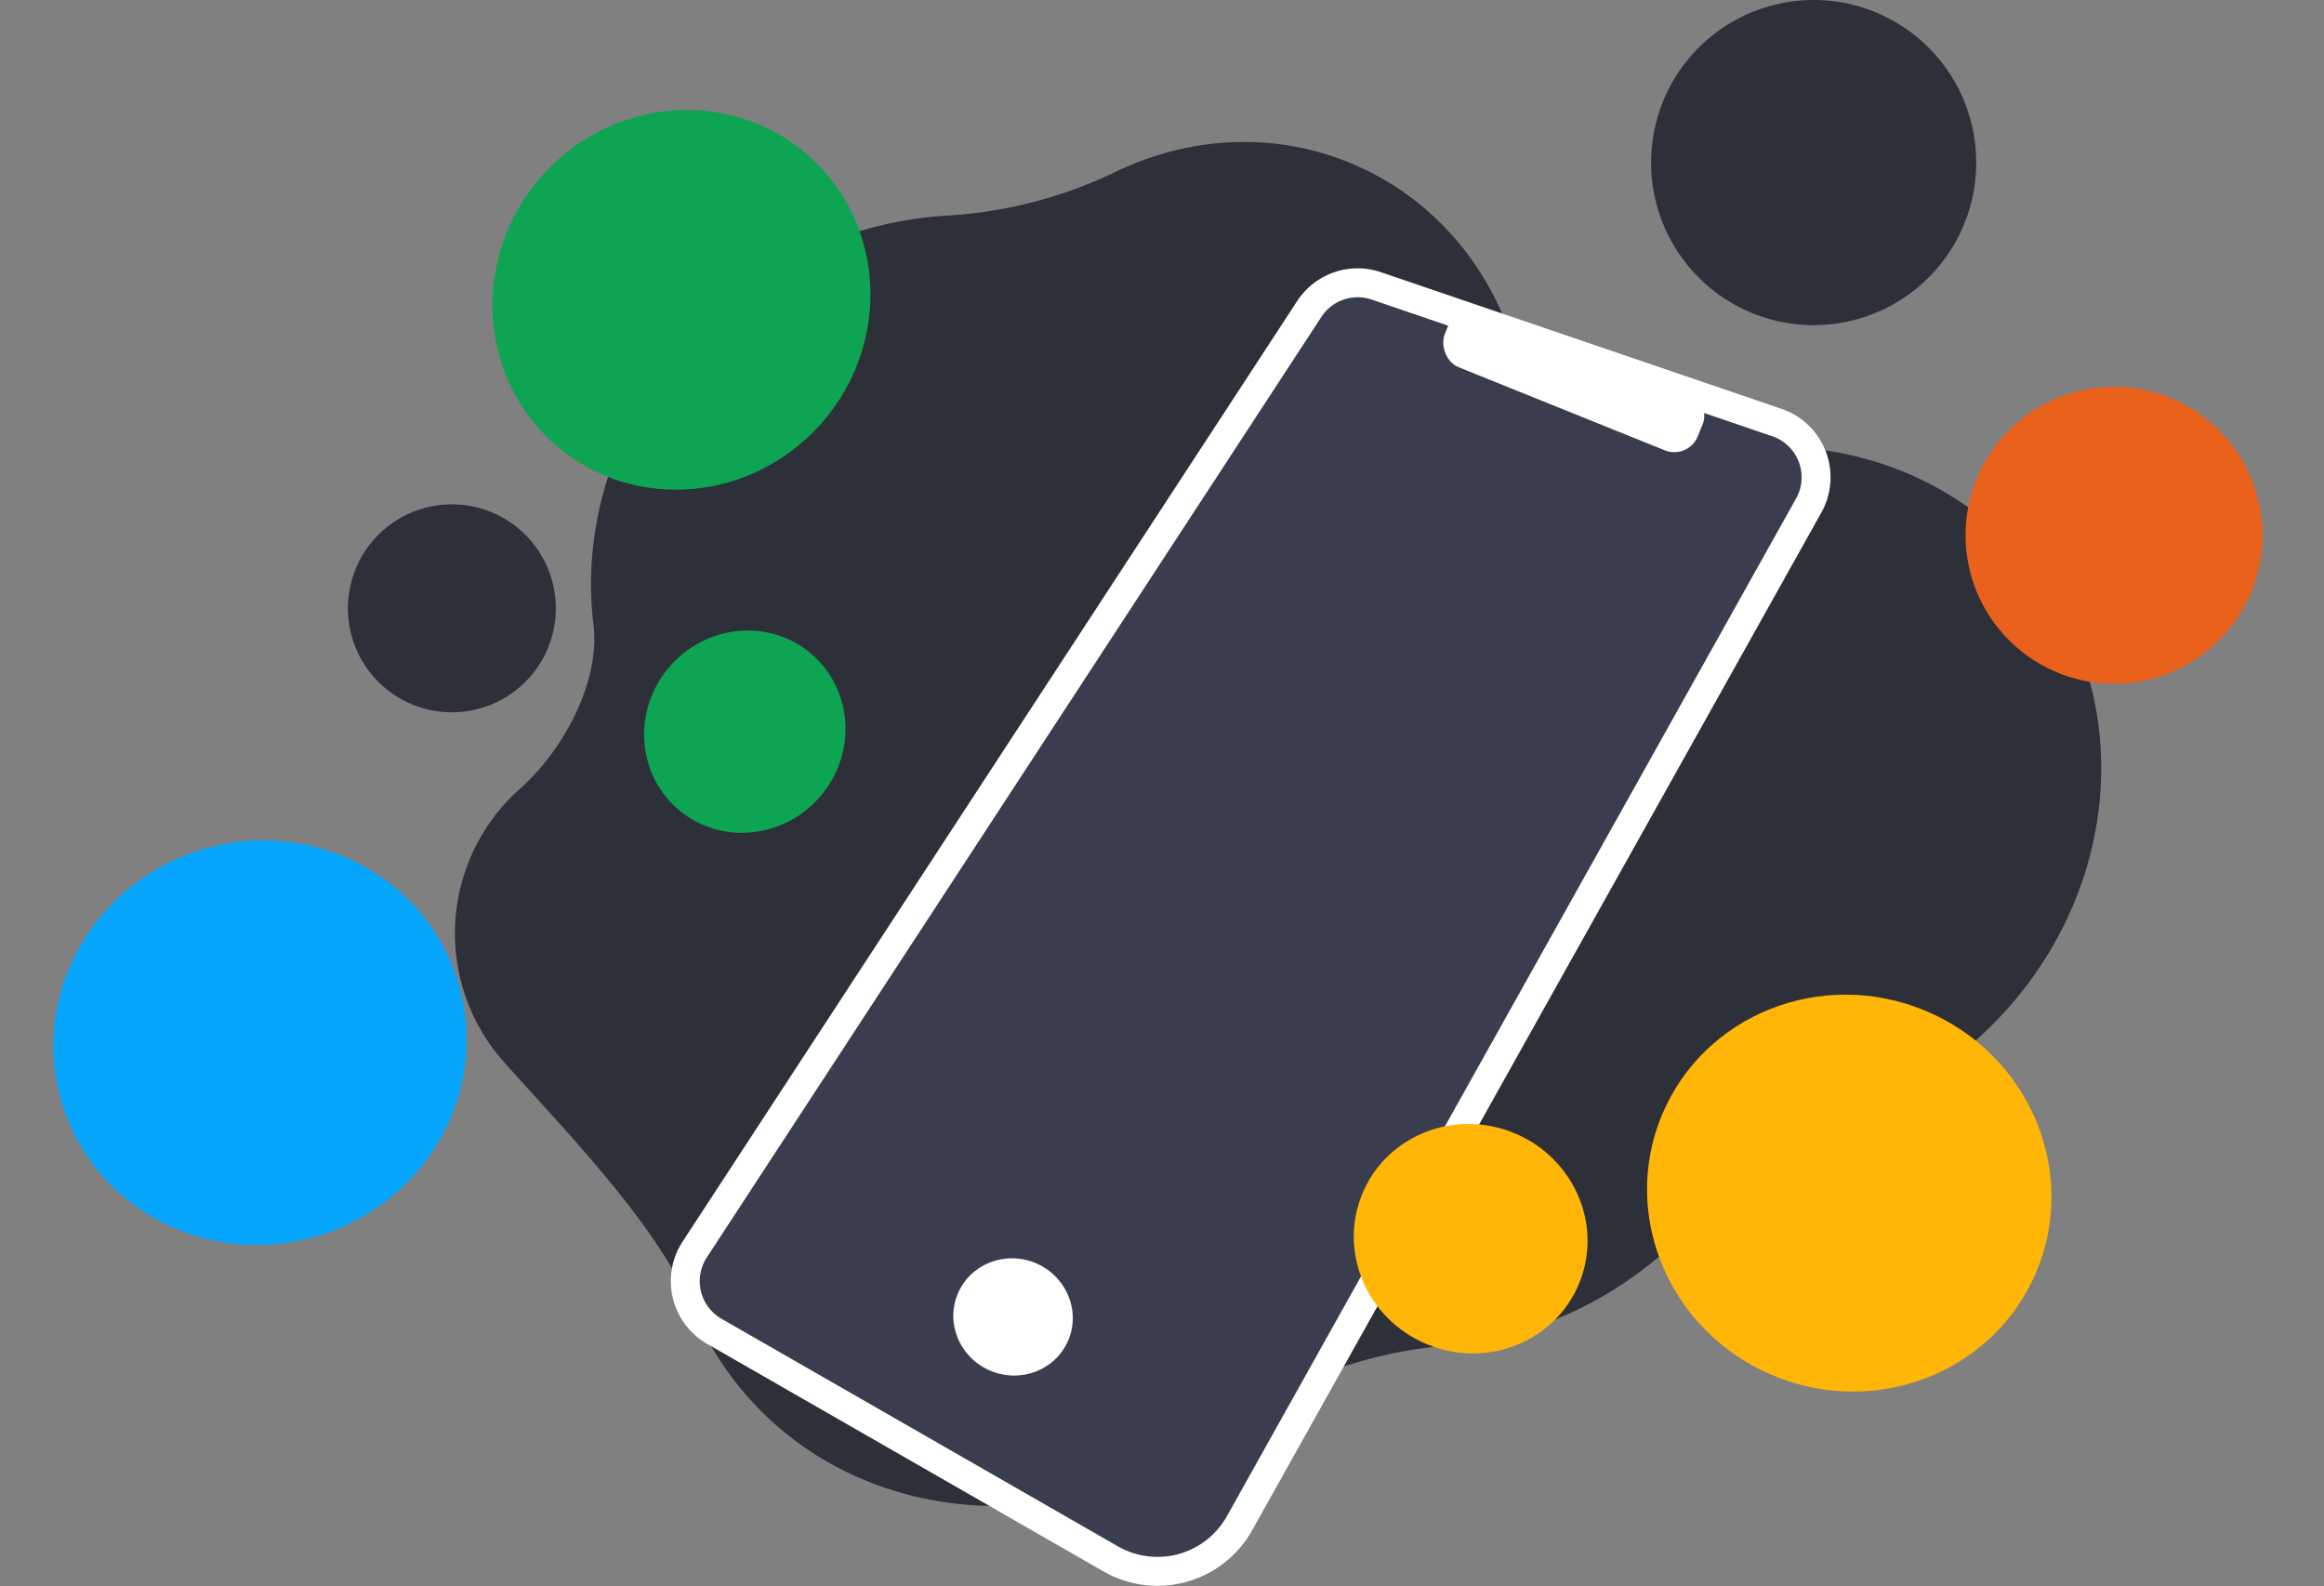
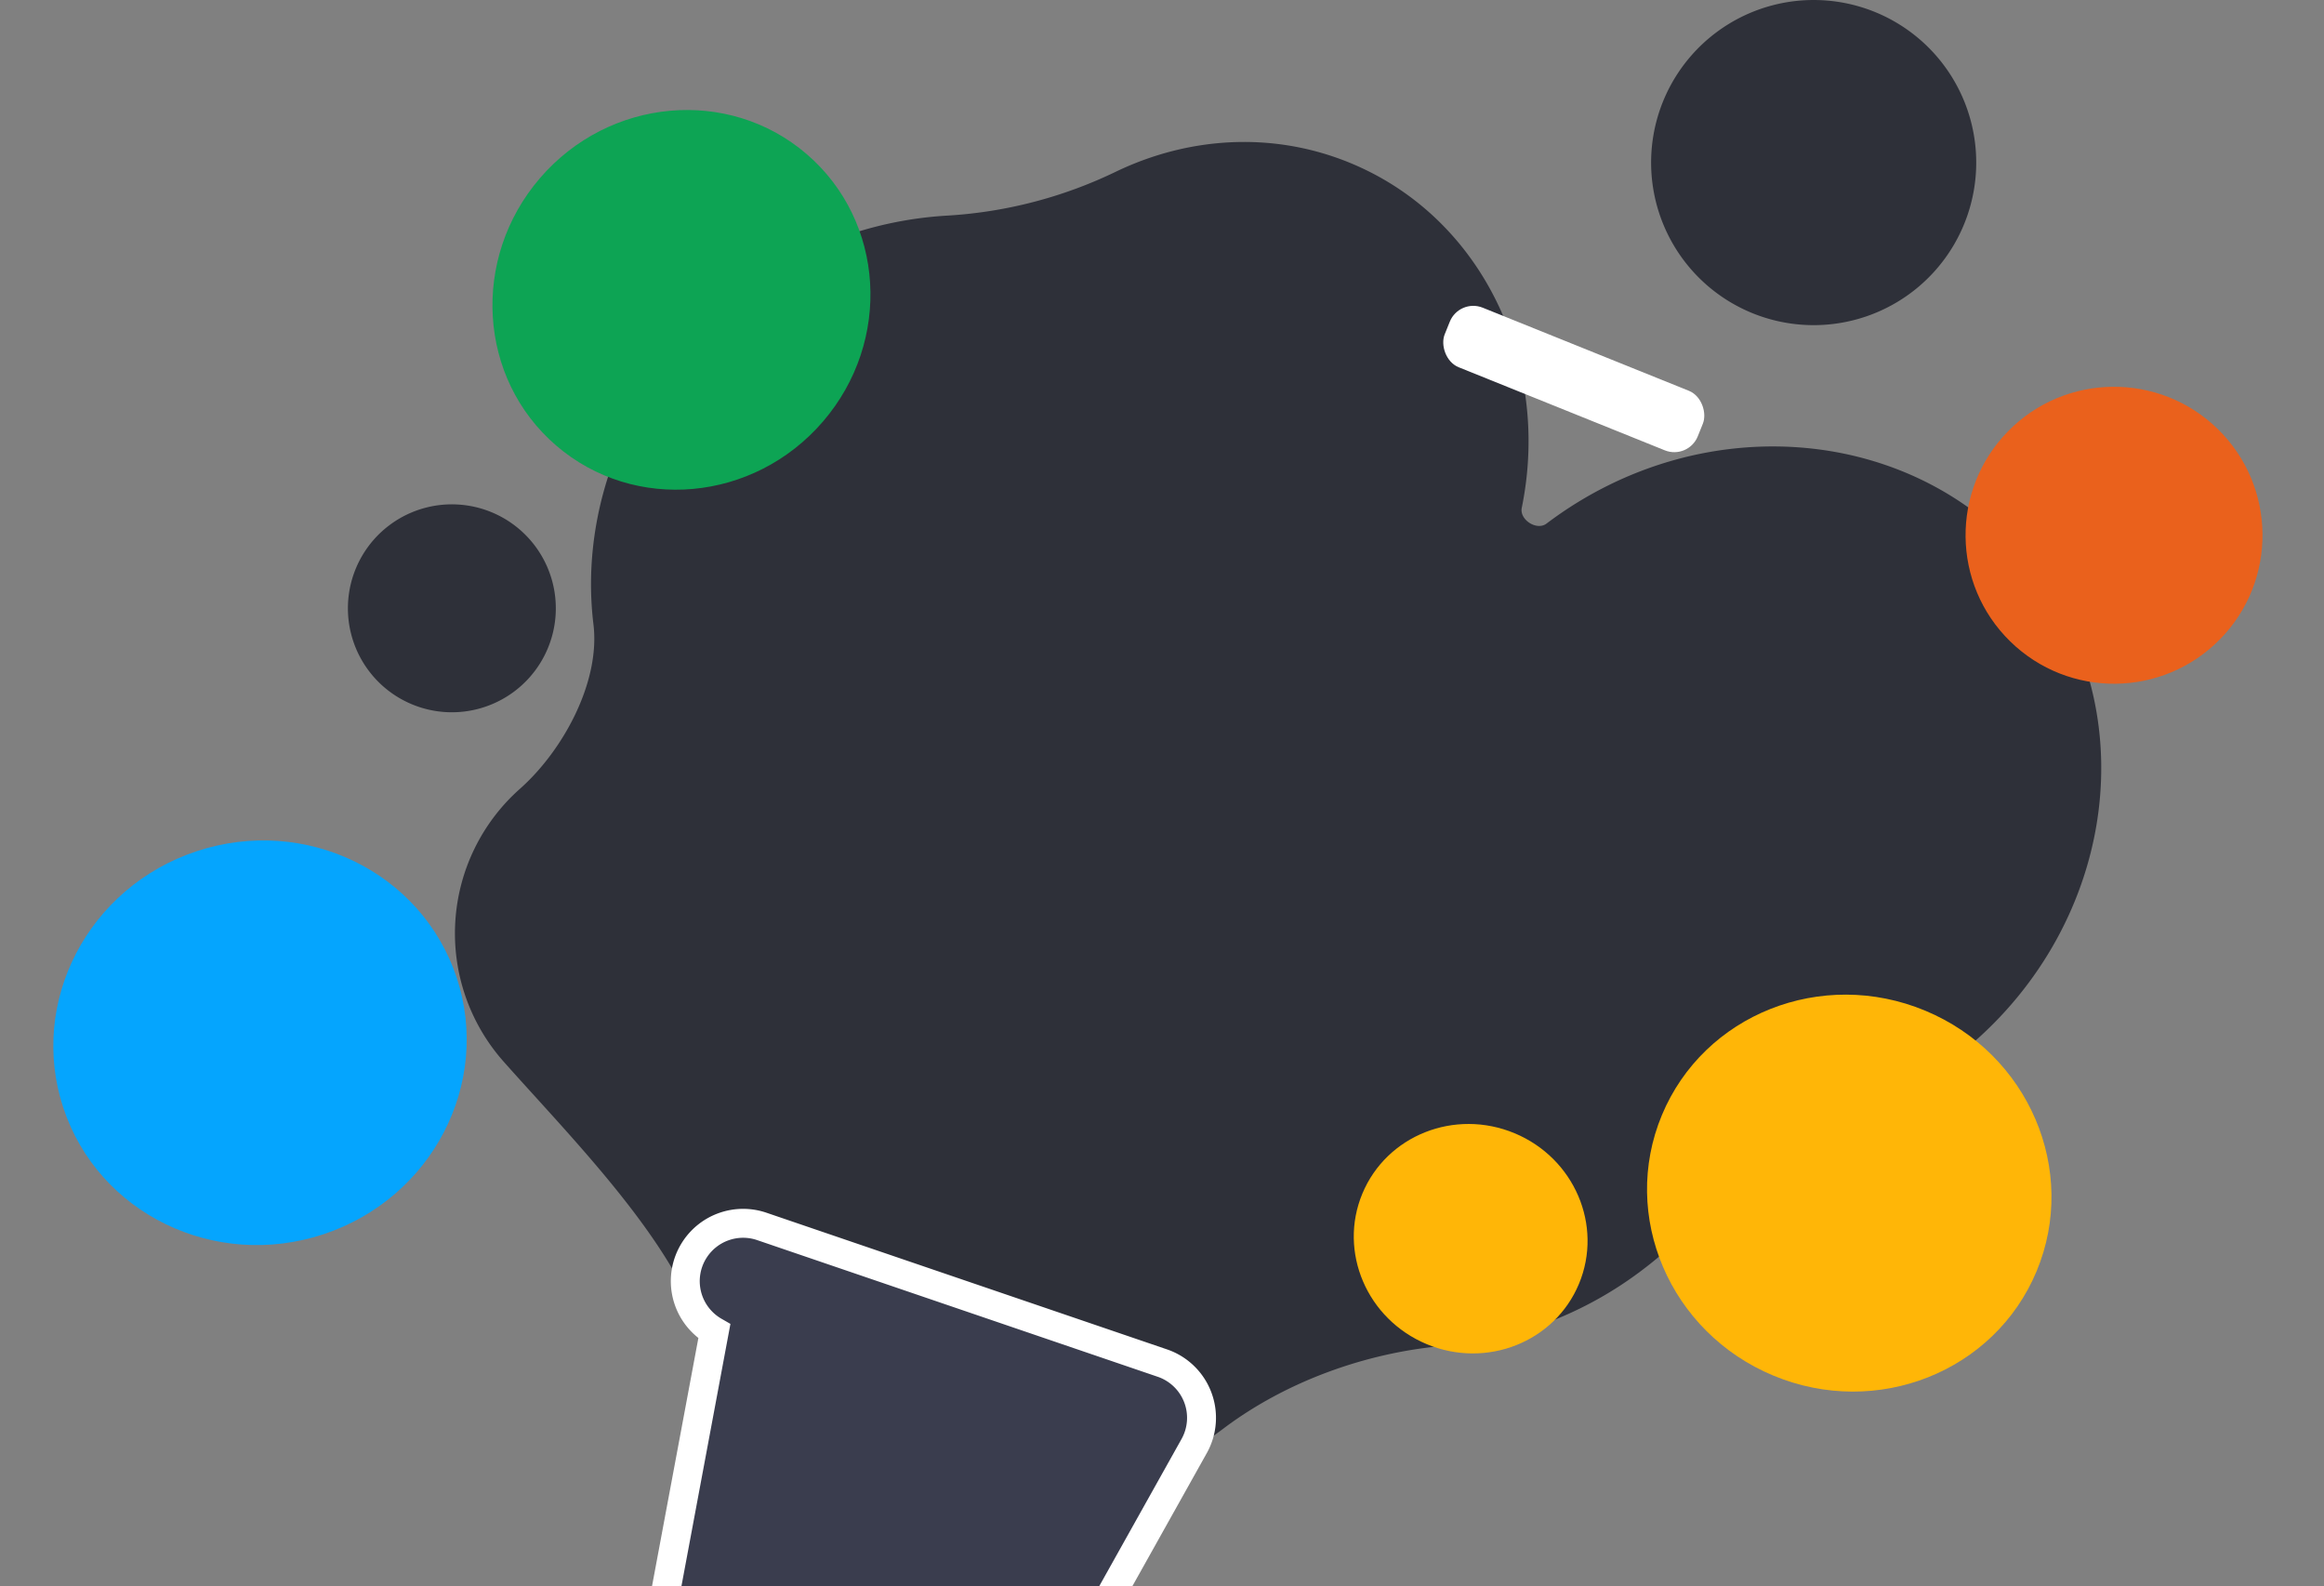
<svg xmlns="http://www.w3.org/2000/svg" width="642.87" height="438.721" viewBox="0 0 642.87 438.721">
  <rect x="0" y="0" width="642.87" height="438.721" fill="#808080" stroke="none" />
  <g transform="translate(-44.543 -175.977)">
    <path d="M573.357,256.82a44.967,44.967,0,1,1,8.762-62.986A44.967,44.967,0,0,1,573.357,256.82ZM418.3,221.158c36.435,15.162,55.346,55.471,47.2,95.273-.679,3.32,4.147,6.415,6.85,4.372,43.97-33.231,104.715-26.958,135.678,14.012s20.419,101.12-23.551,134.351a106.455,106.455,0,0,1-27.154,14.919,111.065,111.065,0,0,0-43.411,29.392A107.314,107.314,0,0,1,498.92,527.2a104.515,104.515,0,0,1-54.418,21c-21.8,1.793-44.192,9.821-61.644,23.01-43.97,33.231-104.716,26.958-135.679-14.012a87.2,87.2,0,0,1-10.86-18.855c-10.014-23.862-35.281-49.362-52.457-68.717a53.448,53.448,0,0,1,4.5-75.452c11.977-10.628,22.275-29.6,20.343-45.492-4.055-33.355,10.373-69,40.647-91.877A104.307,104.307,0,0,1,306.837,235.6a124.035,124.035,0,0,0,46.577-12.223C373.565,213.752,396.879,212.245,418.3,221.158ZM146.6,361.578a28.756,28.756,0,1,0,5.6-40.28A28.756,28.756,0,0,0,146.6,361.578Z" fill="#2e3039" fill-rule="evenodd" />
    <ellipse cx="53.154" cy="51.627" rx="53.154" ry="51.627" transform="translate(159.249 265.576) rotate(-49.321)" fill="#0da454" />
-     <ellipse cx="28.318" cy="27.504" rx="28.318" ry="27.504" transform="translate(211.257 381.913) rotate(-49.321)" fill="#0da454" />
    <ellipse cx="56.144" cy="54.667" rx="56.144" ry="54.667" transform="translate(525.259 433.957) rotate(22.595)" fill="#ffb607" />
    <ellipse cx="57.31" cy="55.801" rx="57.31" ry="55.801" transform="translate(44.543 429.407) rotate(-18.287)" fill="#05a5fe" />
-     <path d="M236.715,521.6l170-260.153a16,16,0,0,1,18.56-6.391l110.8,37.8a16,16,0,0,1,8.8,22.954l-157.452,281.5a26,26,0,0,1-35.636,9.857L242.143,544.227A16,16,0,0,1,236.715,521.6Z" fill="#3a3d4e" stroke="#fff" stroke-width="8" />
+     <path d="M236.715,521.6a16,16,0,0,1,18.56-6.391l110.8,37.8a16,16,0,0,1,8.8,22.954l-157.452,281.5a26,26,0,0,1-35.636,9.857L242.143,544.227A16,16,0,0,1,236.715,521.6Z" fill="#3a3d4e" stroke="#fff" stroke-width="8" />
    <rect width="75.434" height="17.755" rx="6.993" transform="matrix(0.928, 0.374, -0.374, 0.928, 448.203, 258.47)" fill="#fff" />
-     <ellipse cx="16.585" cy="16.149" rx="16.585" ry="16.149" transform="translate(315.668 518.964) rotate(22.595)" fill="#fff" />
    <circle cx="41.072" cy="41.072" r="41.072" transform="translate(571.251 324.66) rotate(-45.619)" fill="#ea611c" />
    <ellipse cx="32.454" cy="31.6" rx="32.454" ry="31.6" transform="translate(433.542 476.964) rotate(22.595)" fill="#ffb607" />
  </g>
</svg>